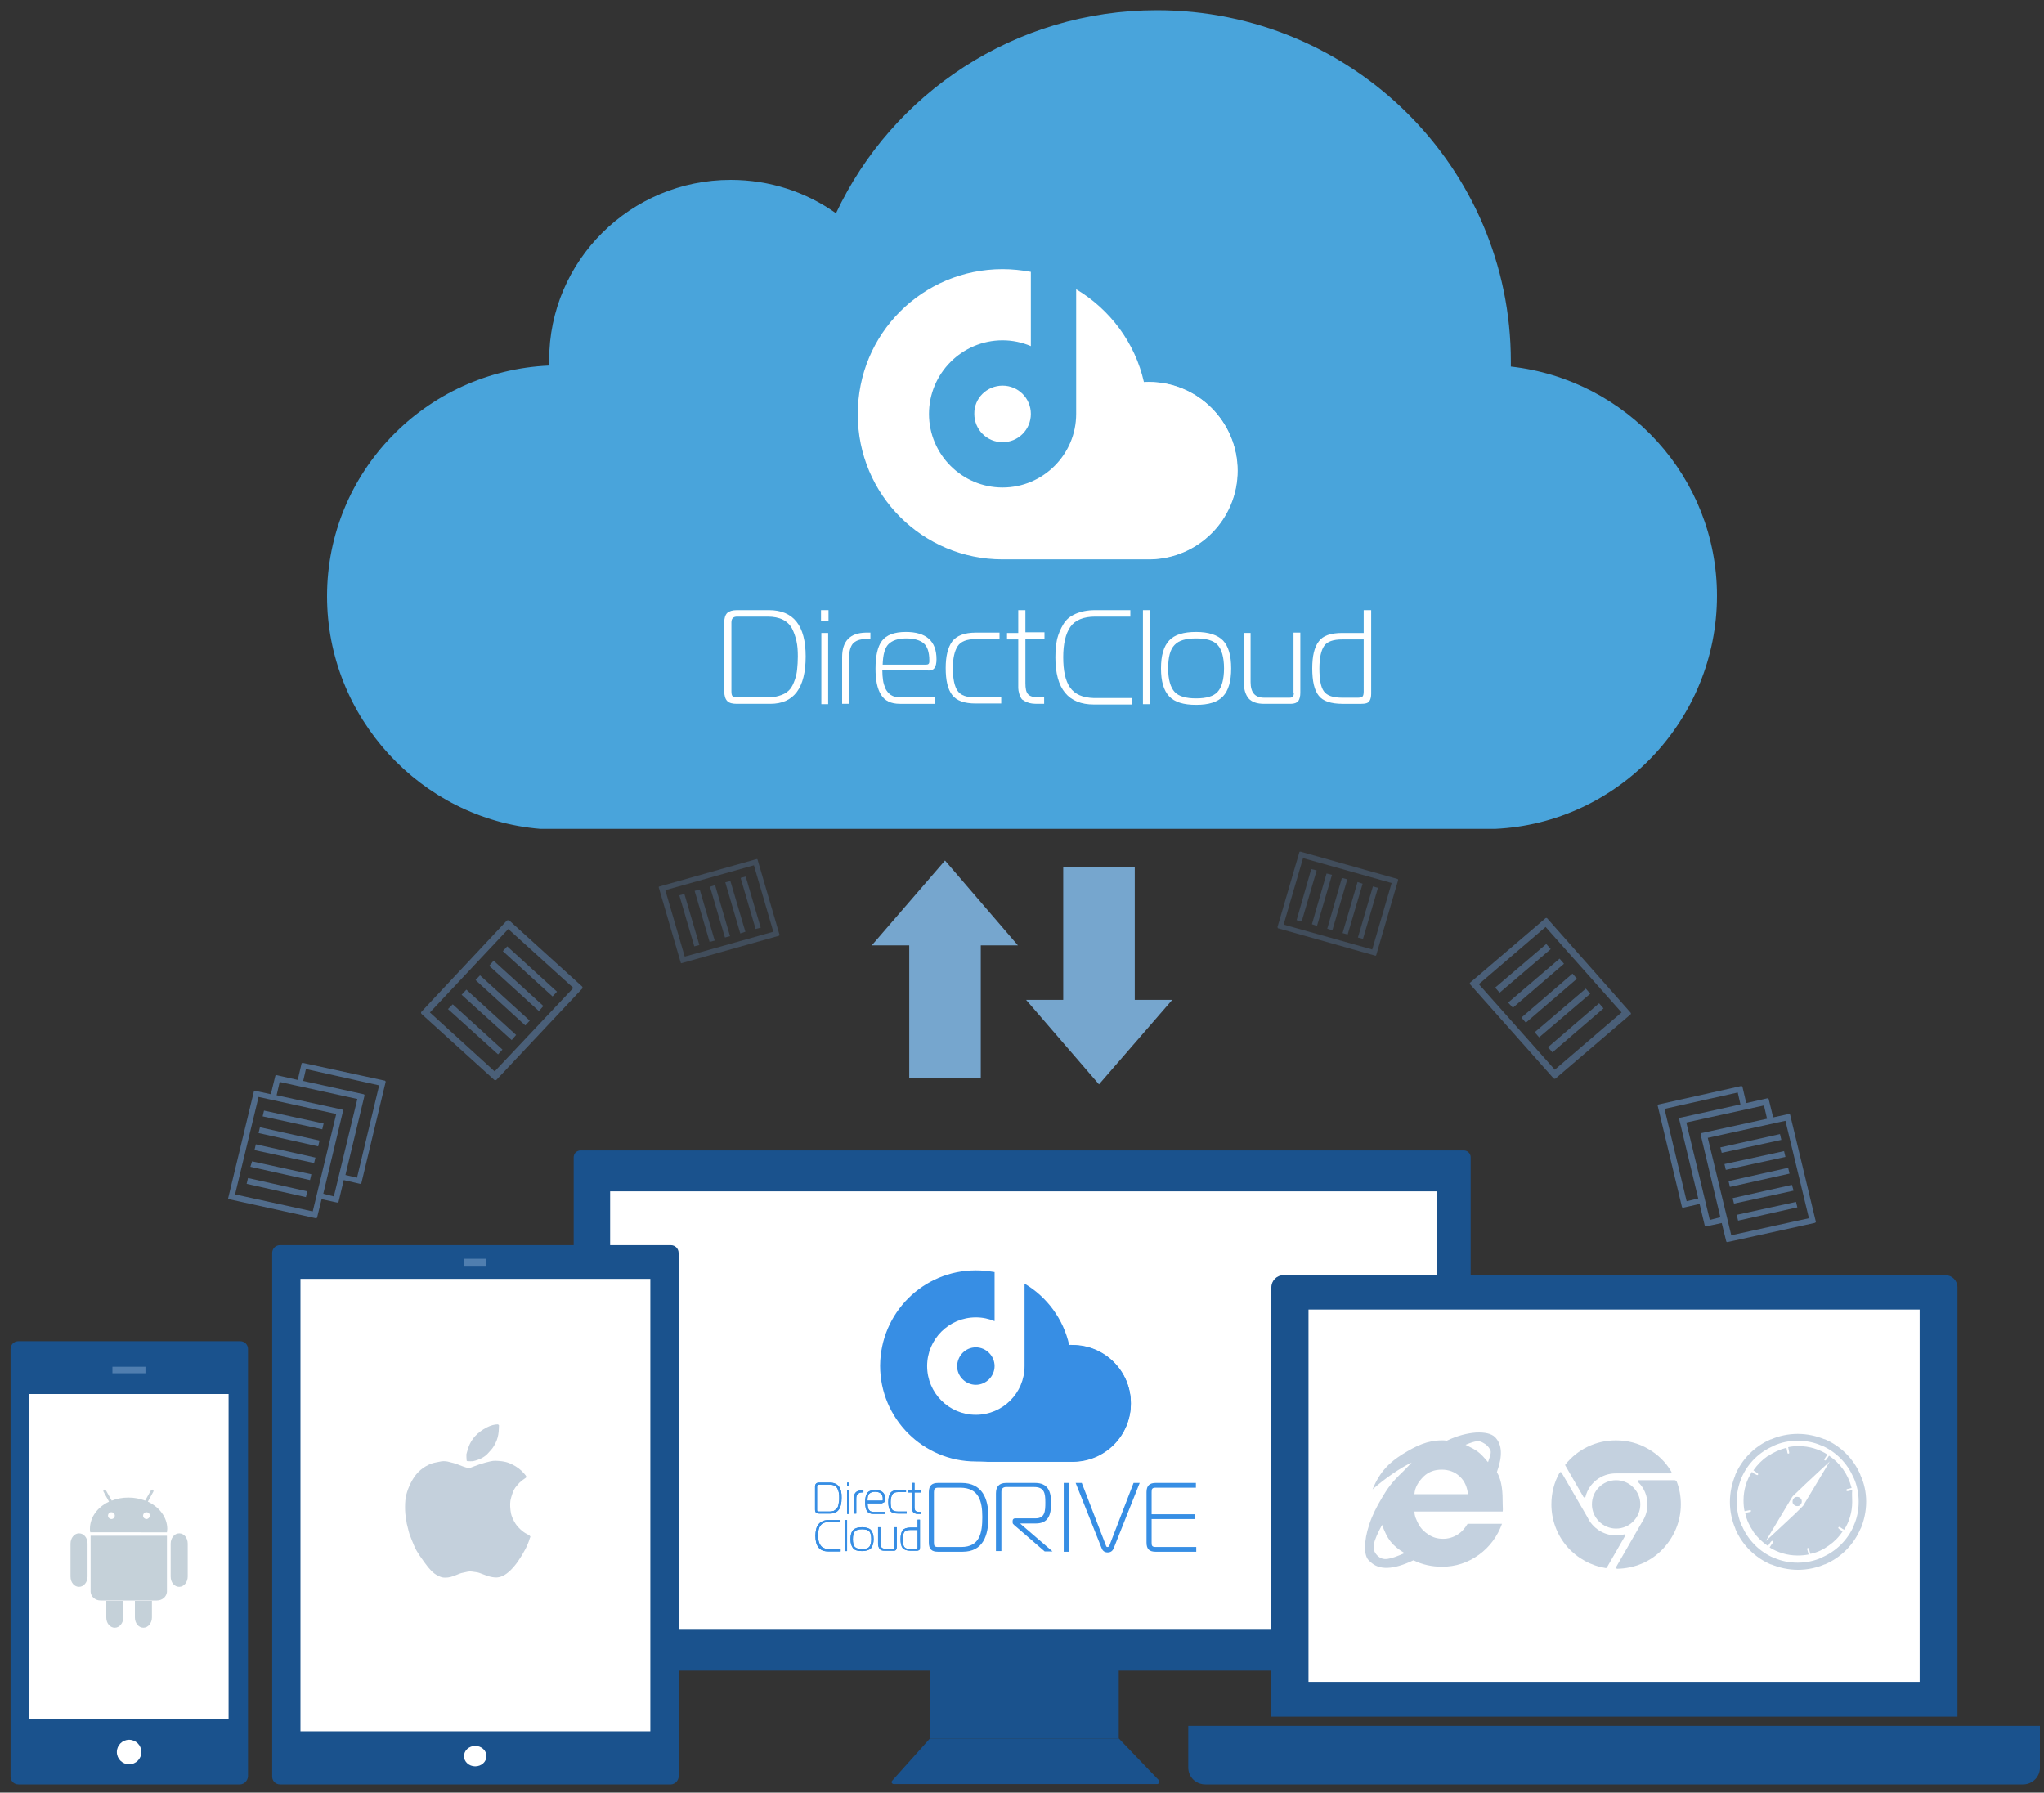
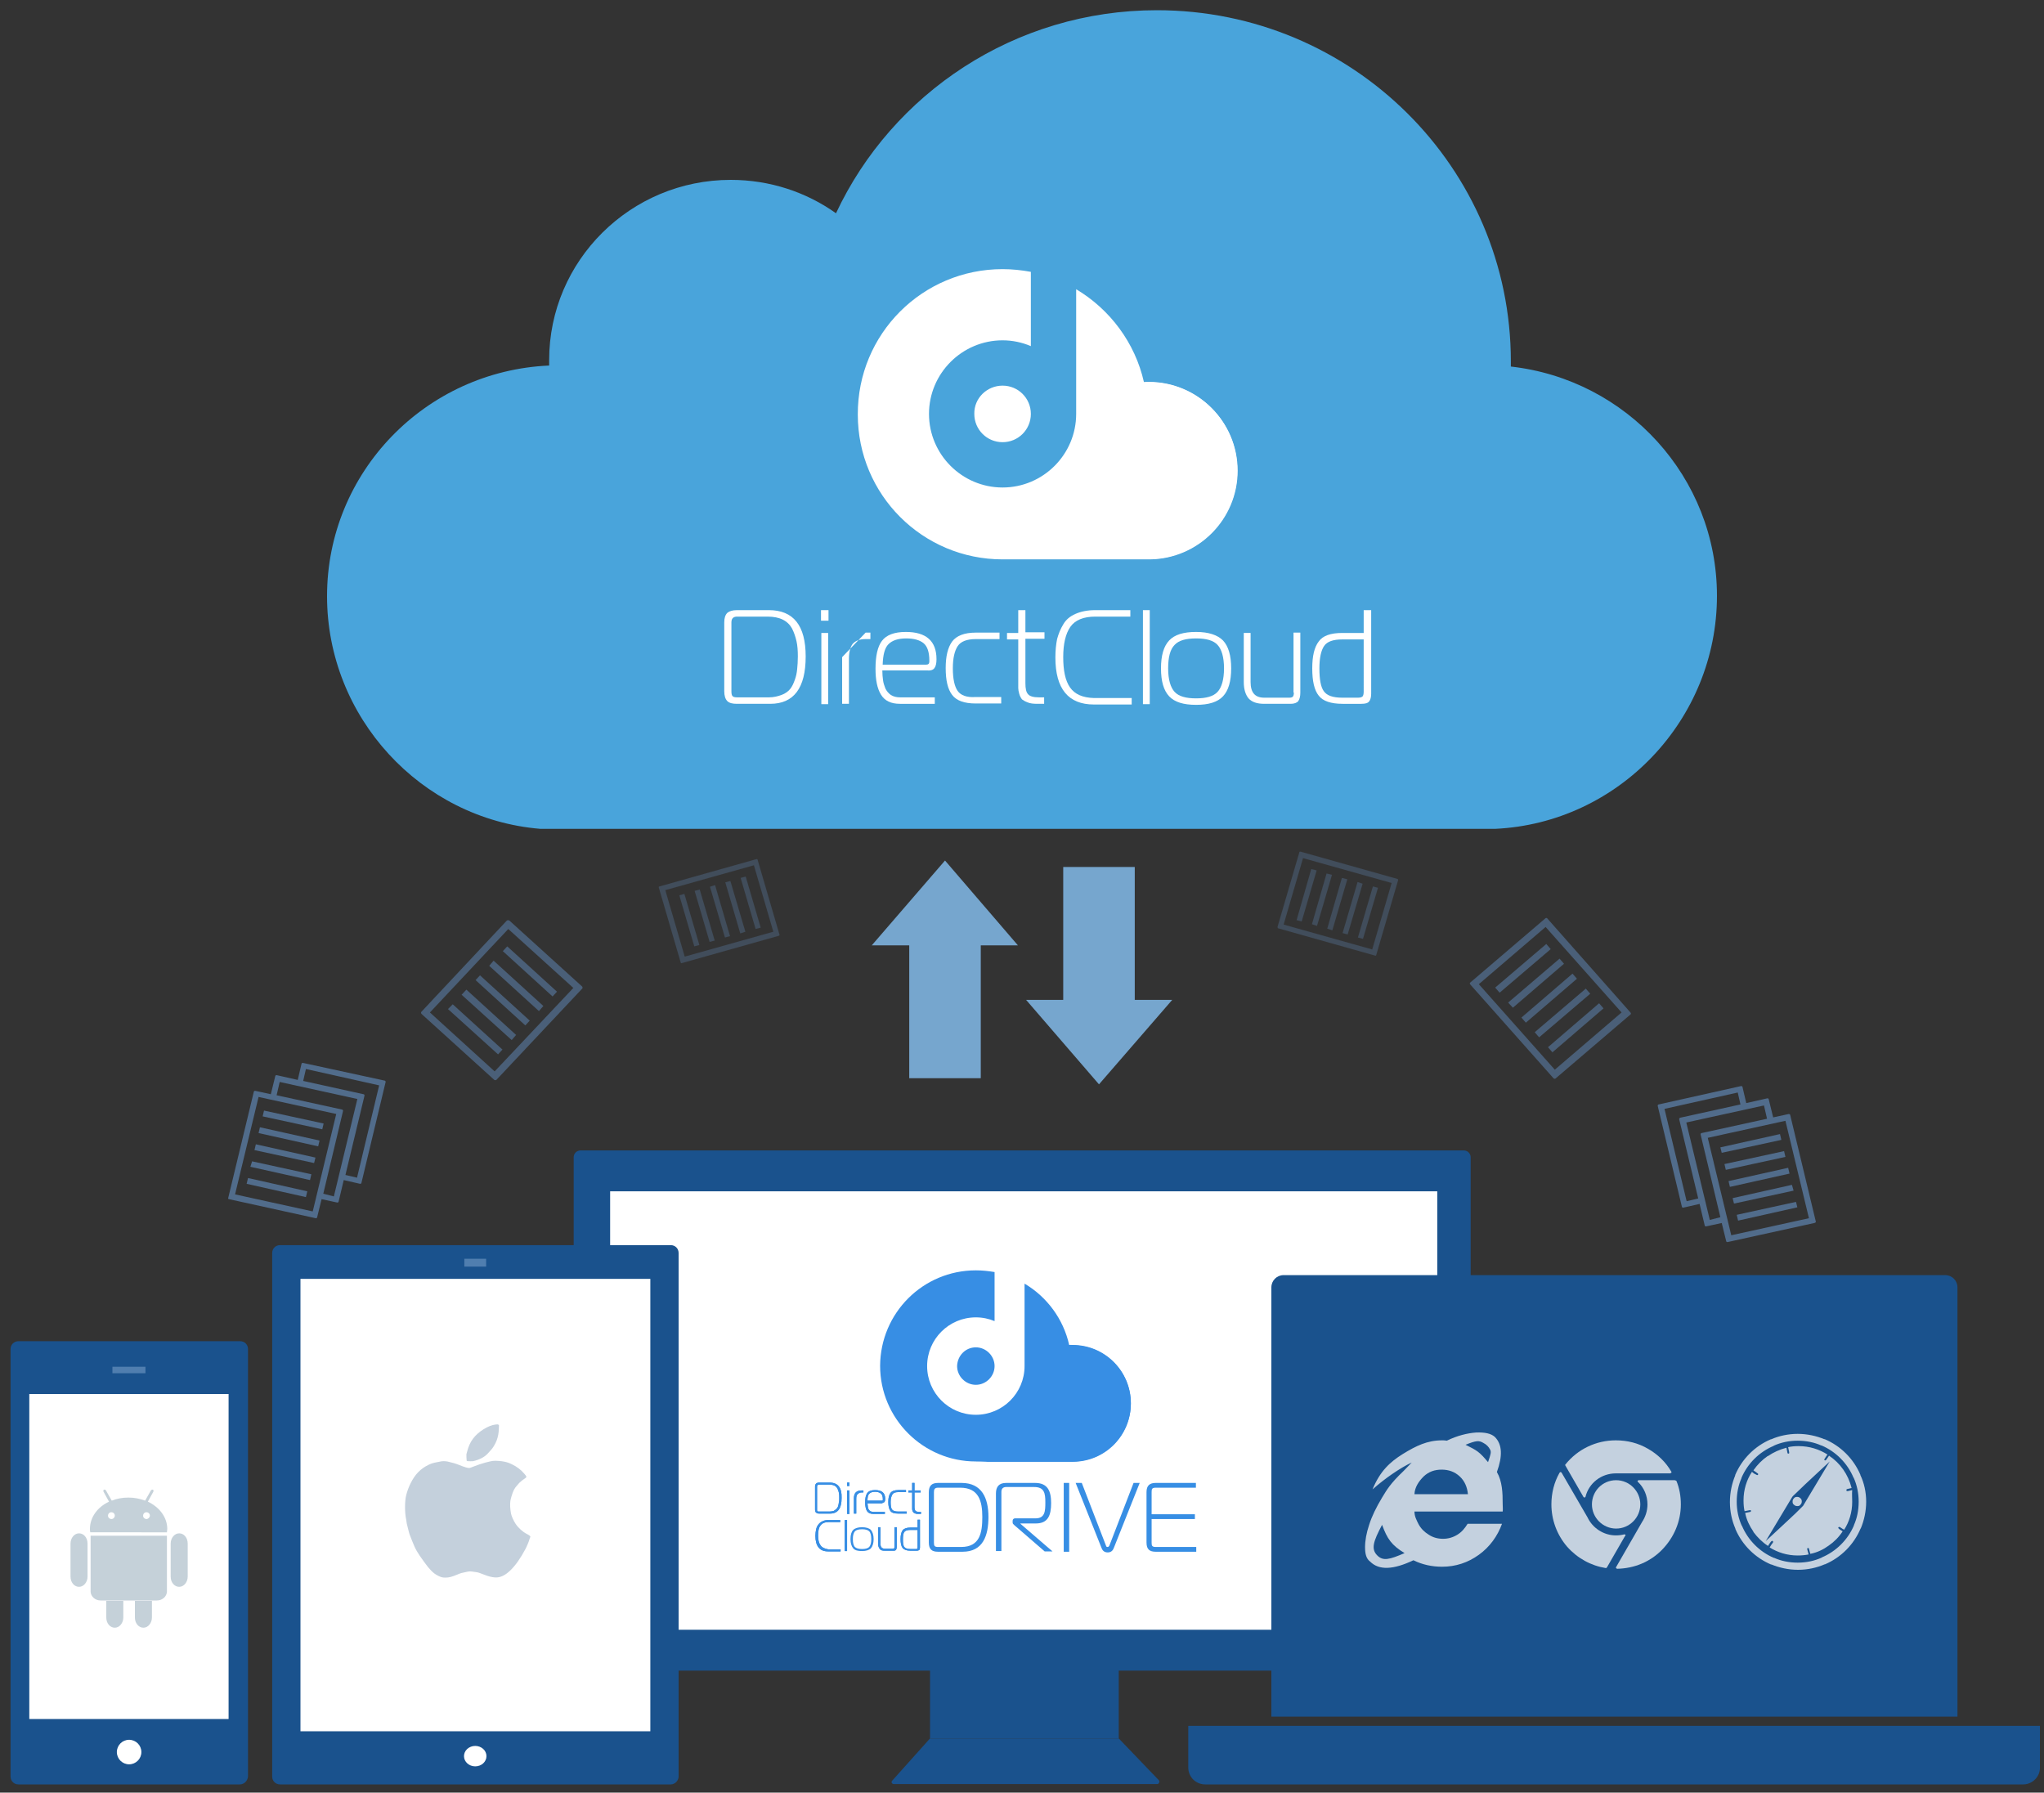
<svg xmlns="http://www.w3.org/2000/svg" version="1.1" id="レイヤー_1" x="0px" y="0px" viewBox="0 0 600 526.2" style="enable-background:new 0 0 600 526.2;" xml:space="preserve">
  <rect x="0" y="0" width="600" height="526.2" fill="#333333" stroke="none" />
  <style type="text/css">
	.st0{fill:#1A528D;}
	.st1{fill:#FFFFFF;}
	.st2{fill-rule:evenodd;clip-rule:evenodd;fill:#378EE4;}
	.st3{fill:#378EE4;}
	.st4{fill:#507EAF;}
	.st5{fill:#C5D1D9;}
	.st6{fill:#C4D0DC;}
	.st7{fill:#C4D1DF;}
	.st8{fill:#76A6CE;}
	.st9{fill:#49A4DB;}
	.st10{fill-rule:evenodd;clip-rule:evenodd;fill:#FFFFFF;}
	.st11{opacity:0.9;}
	.st12{fill-rule:evenodd;clip-rule:evenodd;fill:#547295;}
	.st13{opacity:0.7;}
	.st14{opacity:0.4;}
</style>
  <path class="st0" d="M429.6,490.4H170.4c-1.1,0-2-0.9-2-2V339.7c0-1.1,0.9-2,2-2  h259.3c1.1,0,2,0.9,2,2v148.7C431.6,489.5,430.7,490.4,429.6,490.4z" />
  <rect x="179.1" y="349.7" class="st1" width="242.8" height="128.7" />
  <rect x="273" y="483.3" class="st0" width="55.4" height="27" />
  <path class="st0" d="M328.4,510.3H273l-11.1,12.4c-0.4,0.4-0.1,1,0.5,1h77.3  c0.5,0,0.8-0.7,0.5-1.1L328.4,510.3z" />
  <g>
    <g>
      <path class="st2" d="M286.45,395.5c3,0,5.5,2.5,5.5,5.5s-2.5,5.5-5.5,5.5s-5.5-2.5-5.5-5.5    C281.05,397.9,283.45,395.5,286.45,395.5 M286.45,372.9c1.9,0,3.7,0.2,5.5,0.5    v14.4c-1.7-0.7-3.5-1.1-5.5-1.1c-7.9,0-14.3,6.4-14.3,14.3    s6.4,14.3,14.3,14.3S300.75,408.9,300.75,401v-24.2    c6.6,3.9,11.4,10.4,13.1,18c0.3,0,0.6,0,1,0    c9.5,0,17.1,7.7,17.1,17.1s-7.6,17-16.9,17.1l0,0h-0.2h-28.4    c-15.5,0-28.1-12.6-28.1-28.1C258.45,385.4,270.95,372.9,286.45,372.9z    " />
      <path class="st2" d="M313.85,394.8c0.4,2,0.7,4.1,0.7,6.2    c0,15.5-12.6,28.1-28.1,28.1h28.4h0.2    C324.45,429,331.95,421.4,331.95,412c0-9.5-7.7-17.1-17.1-17.1    C314.55,394.7,314.25,394.8,313.85,394.8" />
    </g>
    <g>
      <g>
        <path class="st3" d="M243.55,435.2h-3.1c-0.4,0-0.7,0.1-0.9,0.3     C239.35,435.7,239.25,436,239.25,436.4v6.7c0,0.4,0.1,0.8,0.3,0.9     c0.2,0.2,0.5,0.3,0.9,0.3h3.2c2.3,0,3.4-1.5,3.4-4.6     C247.15,436.7,245.95,435.2,243.55,435.2z M246.35,439.7     c0,0.5,0,0.9-0.1,1.2c0,0.3-0.1,0.7-0.2,1.1     c-0.1,0.4-0.3,0.7-0.5,0.9c-0.2,0.2-0.5,0.4-0.8,0.6     c-0.3,0.1-0.8,0.2-1.2,0.2h-3.1c-0.2,0-0.4,0-0.5-0.1     s-0.1-0.2-0.1-0.5v-6.7c0-0.4,0.2-0.6,0.6-0.6h3     c0.6,0,1.1,0.1,1.5,0.3c0.4,0.2,0.7,0.5,0.9,0.9     c0.2,0.4,0.3,0.8,0.4,1.2     C246.35,438.7,246.35,439.2,246.35,439.7z" />
        <rect x="248.65" y="435.2" class="st3" width="0.7" height="1" />
        <rect x="248.65" y="437.5" class="st3" width="0.7" height="6.9" />
        <path class="st3" d="M250.65,439.8v4.5h0.7V440c0-0.7,0.1-1.1,0.4-1.4     s0.7-0.5,1.2-0.5h0.5V437.5h-0.5C251.45,437.5,250.65,438.2,250.65,439.8z" />
        <path class="st3" d="M259.65,440.9c0.1-0.2,0.2-0.5,0.2-0.9     c0-1.8-1-2.6-3-2.6c-1.1,0-1.9,0.3-2.3,0.9s-0.6,1.5-0.6,2.7     c0,1.1,0.2,1.9,0.5,2.5c0.4,0.6,1,0.9,1.9,0.9h3.4v-0.6h-3.4     c-0.3,0-0.6-0.1-0.9-0.2c-0.2-0.2-0.4-0.4-0.5-0.6     c-0.1-0.3-0.2-0.5-0.2-0.8s-0.1-0.6-0.1-0.9h4.2     C259.25,441.1,259.45,441,259.65,440.9z M255.15,438.5     c0.4-0.4,0.9-0.6,1.7-0.6c0.8,0,1.3,0.2,1.7,0.5     c0.4,0.3,0.6,0.9,0.6,1.7v0.1c0,0.2-0.1,0.3-0.3,0.3     h-4.2C254.65,439.6,254.75,438.9,255.15,438.5z" />
        <path class="st3" d="M261.85,443.1c-0.3-0.4-0.4-1.2-0.4-2.2     s0.2-1.7,0.5-2.2s0.9-0.7,1.7-0.7h2.3v-0.6h-2.3     c-1.1,0-1.9,0.3-2.3,0.9s-0.6,1.4-0.6,2.6     s0.2,2,0.6,2.6s1.2,0.8,2.3,0.8h2.5v-0.6h-2.5     C262.75,443.7,262.15,443.5,261.85,443.1z" />
        <path class="st3" d="M270.25,438.1V437.5h-1.8v-2.2h-0.7V437.5h-1.1v0.6h1.1     v4.1c0,0.3,0,0.5,0,0.7c0,0.1,0,0.3,0.1,0.6     c0.1,0.2,0.2,0.4,0.3,0.5c0.1,0.1,0.3,0.2,0.6,0.3     c0.2,0.1,0.6,0.1,0.9,0.1h0.7v-0.6h-0.5     c-0.5,0-0.9-0.1-1.1-0.3c-0.2-0.2-0.3-0.6-0.3-1.1v-4.3     h1.8V438.1z" />
      </g>
      <g>
        <path class="st3" d="M240.85,453.6c-0.5-0.7-0.7-1.6-0.7-2.9     s0.2-2.3,0.7-2.9c0.5-0.7,1.3-1,2.4-1h3.4v-0.6H243.25     c-0.8,0-1.4,0.1-1.9,0.4c-0.5,0.2-0.9,0.6-1.2,1     C239.85,448,239.65,448.5,239.55,449s-0.2,1.1-0.2,1.8     c0,3,1.2,4.6,3.7,4.6H246.75v-0.6h-3.6     C242.05,454.6,241.35,454.3,240.85,453.6z" />
        <rect x="247.95" y="446.2" class="st3" width="0.7" height="9.1" />
-         <path class="st3" d="M253.05,448.3c-1.2,0-2.1,0.3-2.6,0.8     s-0.8,1.4-0.8,2.7c0,1.2,0.3,2.1,0.8,2.7     s1.4,0.8,2.6,0.8S255.15,455,255.65,454.5c0.5-0.6,0.8-1.5,0.8-2.7     s-0.3-2.1-0.8-2.7C255.15,448.6,254.25,448.3,253.05,448.3z      M255.15,454.1c-0.4,0.4-1.1,0.6-2.1,0.6     s-1.7-0.2-2.1-0.6s-0.6-1.2-0.6-2.3     c0-1.1,0.2-1.8,0.6-2.3c0.4-0.4,1.1-0.6,2.1-0.6     s1.7,0.2,2.1,0.6s0.6,1.2,0.6,2.3     S255.55,453.6,255.15,454.1z" />
        <path class="st3" d="M262.55,454.1c0,0.2,0,0.3-0.1,0.4     s-0.2,0.1-0.3,0.1h-2.4c-0.9,0-1.3-0.5-1.3-1.5v-4.8h-0.7     v4.8c0,0.7,0.2,1.2,0.5,1.6s0.8,0.5,1.5,0.5h2.6     c0.3,0,0.6-0.1,0.7-0.3c0.1-0.2,0.2-0.5,0.2-0.8v-5.8     h-0.7v5.8H262.55z" />
        <path class="st3" d="M269.35,446.2v2.2h-2.1c-1.1,0-1.9,0.3-2.3,0.8     c-0.4,0.6-0.6,1.4-0.6,2.6s0.2,2.1,0.6,2.6     s1.2,0.8,2.3,0.8h1.8c0.4,0,0.6-0.1,0.8-0.2     c0.1-0.2,0.2-0.4,0.2-0.8v-8.1h-0.7V446.2z M269.35,454.1     c0,0.2,0,0.4-0.1,0.5s-0.2,0.1-0.4,0.1h-1.6     c-0.9,0-1.5-0.2-1.8-0.6S265.05,453,265.05,451.9     c0-1,0.1-1.8,0.4-2.2c0.3-0.4,0.9-0.6,1.8-0.6h2.1     V454.1z" />
      </g>
      <g>
        <path class="st3" d="M243.55,435.2h-3.1c-0.4,0-0.7,0.1-0.9,0.3     C239.35,435.7,239.25,436,239.25,436.4v6.7c0,0.4,0.1,0.8,0.3,0.9     c0.2,0.2,0.5,0.3,0.9,0.3h3.2c2.3,0,3.4-1.5,3.4-4.6     C247.15,436.7,245.95,435.2,243.55,435.2z M246.35,439.7     c0,0.5,0,0.9-0.1,1.2c0,0.3-0.1,0.7-0.2,1.1     c-0.1,0.4-0.3,0.7-0.5,0.9c-0.2,0.2-0.5,0.4-0.8,0.6     c-0.3,0.1-0.8,0.2-1.2,0.2h-3.1c-0.2,0-0.4,0-0.5-0.1     s-0.1-0.2-0.1-0.5v-6.7c0-0.4,0.2-0.6,0.6-0.6h3     c0.6,0,1.1,0.1,1.5,0.3c0.4,0.2,0.7,0.5,0.9,0.9     c0.2,0.4,0.3,0.8,0.4,1.2     C246.35,438.7,246.35,439.2,246.35,439.7z" />
        <rect x="248.65" y="435.2" class="st3" width="0.7" height="1" />
        <rect x="248.65" y="437.5" class="st3" width="0.7" height="6.9" />
        <path class="st3" d="M250.65,439.8v4.5h0.7V440c0-0.7,0.1-1.1,0.4-1.4     s0.7-0.5,1.2-0.5h0.5V437.5h-0.5C251.45,437.5,250.65,438.2,250.65,439.8z" />
        <path class="st3" d="M259.65,440.9c0.1-0.2,0.2-0.5,0.2-0.9     c0-1.8-1-2.6-3-2.6c-1.1,0-1.9,0.3-2.3,0.9s-0.6,1.5-0.6,2.7     c0,1.1,0.2,1.9,0.5,2.5c0.4,0.6,1,0.9,1.9,0.9h3.4v-0.6h-3.4     c-0.3,0-0.6-0.1-0.9-0.2c-0.2-0.2-0.4-0.4-0.5-0.6     c-0.1-0.3-0.2-0.5-0.2-0.8s-0.1-0.6-0.1-0.9h4.2     C259.25,441.1,259.45,441,259.65,440.9z M255.15,438.5     c0.4-0.4,0.9-0.6,1.7-0.6c0.8,0,1.3,0.2,1.7,0.5     c0.4,0.3,0.6,0.9,0.6,1.7v0.1c0,0.2-0.1,0.3-0.3,0.3     h-4.2C254.65,439.6,254.75,438.9,255.15,438.5z" />
        <path class="st3" d="M261.85,443.1c-0.3-0.4-0.4-1.2-0.4-2.2     s0.2-1.7,0.5-2.2s0.9-0.7,1.7-0.7h2.3v-0.6h-2.3     c-1.1,0-1.9,0.3-2.3,0.9s-0.6,1.4-0.6,2.6     s0.2,2,0.6,2.6s1.2,0.8,2.3,0.8h2.5v-0.6h-2.5     C262.75,443.7,262.15,443.5,261.85,443.1z" />
        <path class="st3" d="M270.25,438.1V437.5h-1.8v-2.2h-0.7V437.5h-1.1v0.6h1.1     v4.1c0,0.3,0,0.5,0,0.7c0,0.1,0,0.3,0.1,0.6     c0.1,0.2,0.2,0.4,0.3,0.5c0.1,0.1,0.3,0.2,0.6,0.3     c0.2,0.1,0.6,0.1,0.9,0.1h0.7v-0.6h-0.5     c-0.5,0-0.9-0.1-1.1-0.3c-0.2-0.2-0.3-0.6-0.3-1.1v-4.3     h1.8V438.1z" />
      </g>
      <g>
        <path class="st3" d="M240.85,453.6c-0.5-0.7-0.7-1.6-0.7-2.9     s0.2-2.3,0.7-2.9c0.5-0.7,1.3-1,2.4-1h3.4v-0.6H243.25     c-0.8,0-1.4,0.1-1.9,0.4c-0.5,0.2-0.9,0.6-1.2,1     C239.85,448,239.65,448.5,239.55,449s-0.2,1.1-0.2,1.8     c0,3,1.2,4.6,3.7,4.6H246.75v-0.6h-3.6     C242.05,454.6,241.35,454.3,240.85,453.6z" />
        <rect x="247.95" y="446.2" class="st3" width="0.7" height="9.1" />
        <path class="st3" d="M253.05,448.3c-1.2,0-2.1,0.3-2.6,0.8     s-0.8,1.4-0.8,2.7c0,1.2,0.3,2.1,0.8,2.7     s1.4,0.8,2.6,0.8S255.15,455,255.65,454.5c0.5-0.6,0.8-1.5,0.8-2.7     s-0.3-2.1-0.8-2.7C255.15,448.6,254.25,448.3,253.05,448.3z      M255.15,454.1c-0.4,0.4-1.1,0.6-2.1,0.6     s-1.7-0.2-2.1-0.6s-0.6-1.2-0.6-2.3     c0-1.1,0.2-1.8,0.6-2.3c0.4-0.4,1.1-0.6,2.1-0.6     s1.7,0.2,2.1,0.6s0.6,1.2,0.6,2.3     S255.55,453.6,255.15,454.1z" />
        <path class="st3" d="M262.55,454.1c0,0.2,0,0.3-0.1,0.4     s-0.2,0.1-0.3,0.1h-2.4c-0.9,0-1.3-0.5-1.3-1.5v-4.8h-0.7     v4.8c0,0.7,0.2,1.2,0.5,1.6s0.8,0.5,1.5,0.5h2.6     c0.3,0,0.6-0.1,0.7-0.3c0.1-0.2,0.2-0.5,0.2-0.8v-5.8     h-0.7v5.8H262.55z" />
        <path class="st3" d="M269.35,446.2v2.2h-2.1c-1.1,0-1.9,0.3-2.3,0.8     c-0.4,0.6-0.6,1.4-0.6,2.6s0.2,2.1,0.6,2.6     s1.2,0.8,2.3,0.8h1.8c0.4,0,0.6-0.1,0.8-0.2     c0.1-0.2,0.2-0.4,0.2-0.8v-8.1h-0.7V446.2z M269.35,454.1     c0,0.2,0,0.4-0.1,0.5s-0.2,0.1-0.4,0.1h-1.6     c-0.9,0-1.5-0.2-1.8-0.6S265.05,453,265.05,451.9     c0-1,0.1-1.8,0.4-2.2c0.3-0.4,0.9-0.6,1.8-0.6h2.1     V454.1z" />
      </g>
      <g>
        <path class="st3" d="M275.35,455.5c-1.8,0-2.7-0.7-2.7-2.7V438     c0-2,1-2.7,2.7-2.7h6.9c6,0,7.9,4.5,7.9,10S288.55,455.5,282.55,455.5     H275.35z M275.35,436.7c-1,0-1.2,0.5-1.2,1.3v14.8     c0,1,0.2,1.3,1.2,1.3h6.8c5.5,0,6.2-4.2,6.2-8.8     c0-4.6-1-8.6-6.5-8.6h-6.5V436.7z" />
        <path class="st3" d="M292.35,438.4c0-2,0.9-3.1,3-3.1h8.5     c3.7,0,4.7,2.4,4.7,5.9c0,3.6-0.9,6-4.5,6h-4.5v0.1l9.4,8.1     h-2.3l-8.9-7.7c-0.3-0.3-0.5-0.4-0.5-0.8v-0.5     c0-0.4,0.3-0.7,0.7-0.7h6c2.8,0,2.9-2.1,2.9-4.7     c0-2.7-0.3-4.5-3.3-4.5h-8.2c-0.7,0-1.4,0.3-1.4,1.4v17.4     h-1.6v-16.9H292.35z" />
        <path class="st3" d="M312.25,455.5v-20.2h1.6V455.5H312.25z" />
        <path class="st3" d="M324.65,453.7c0.1,0.4,0.3,0.4,0.5,0.4     s0.3-0.1,0.5-0.4l7.1-18.4h1.8l-7.6,19.1     c-0.2,0.5-0.6,1.3-1.8,1.3c-1.2,0-1.6-0.8-1.8-1.3     l-7.6-19.1h1.8L324.65,453.7z" />
        <path class="st3" d="M339.25,455.5c-1.8,0-2.7-0.7-2.7-2.7V438     c0-2,1-2.7,2.7-2.7h11.8v1.4h-11.8c-1.1,0-1.2,0.4-1.2,1.3     v6.5h12.7v1.4h-12.7v6.9c0,0.9,0.1,1.3,1.2,1.3h11.9v1.4     h-11.9V455.5z" />
      </g>
    </g>
  </g>
  <g>
    <path class="st0" d="M70.4,523.8h-65c-1.3,0-2.3-1-2.3-2.3V396   c0-1.3,1-2.3,2.3-2.3H70.5c1.3,0,2.3,1,2.3,2.3v125.5   C72.7,522.7,71.7,523.8,70.4,523.8z" />
    <rect x="8.6" y="409.2" class="st1" width="58.5" height="95.4" />
    <rect x="33" y="401.2" class="st4" width="9.7" height="1.9" />
    <circle class="st1" cx="37.9" cy="514.3" r="3.6" />
  </g>
  <g>
    <path class="st0" d="M196.9,523.8H82.2c-1.3,0-2.3-1-2.3-2.3V367.8   c0-1.3,1-2.3,2.3-2.3h114.7c1.3,0,2.3,1,2.3,2.3V521.5   C199.2,522.7,198.1,523.8,196.9,523.8z" />
    <rect x="88.2" y="375.4" class="st1" width="102.7" height="132.8" />
    <rect x="136.3" y="369.5" class="st4" width="6.4" height="2.3" />
    <ellipse class="st1" cx="139.5" cy="515.5" rx="3.3" ry="3" />
  </g>
  <path class="st0" d="M593.9,523.8H353.8c-2.8,0-5-2.2-5-5v-12.2h250v12.2  C598.9,521.5,596.6,523.8,593.9,523.8z" />
  <path class="st5" d="M25.7,462.8c0,1.6-1.1,3-2.5,3s-2.5-1.3-2.5-3v-9.7  c0-1.6,1.1-3,2.5-3s2.5,1.3,2.5,3V462.8z M55.1,462.8c0,1.6-1.1,3-2.5,3  s-2.5-1.3-2.5-3v-9.7c0-1.6,1.1-3,2.5-3s2.5,1.3,2.5,3V462.8z M43.4,440.8  L45,437.9c0.1-0.2,0.1-0.5-0.1-0.6c-0.2-0.1-0.4,0-0.6,0.2  l-1.7,3c-1.6-0.6-3.2-0.9-4.9-0.9c-1.8,0-3.4,0.3-4.9,0.9  l-1.7-3c-0.1-0.2-0.4-0.3-0.6-0.2s-0.2,0.4-0.1,0.6  l1.6,2.9c-3.4,1.6-5.6,4.6-5.6,8c0,0.3,0,0.7,0.1,1H49  c0-0.3,0.1-0.7,0.1-1C49.1,445.4,46.8,442.4,43.4,440.8  L43.4,440.8z M32.7,445.9c-0.5,0-1-0.4-1-1c0-0.5,0.4-1,1-1l0,0c0.5,0,1,0.4,1,1  C33.7,445.4,33.3,445.9,32.7,445.9z M43,445.9c-0.5,0-1-0.4-1-1  c0-0.5,0.4-1,1-1l0,0c0.5,0,1,0.4,1,1C44,445.4,43.5,445.9,43,445.9z M26.6,450.8v16.5  l0,0c0.1,1.4,1.4,2.5,2.9,2.5h16.6c1.5,0,2.8-1.1,2.9-2.5l0,0v-16.5H26.6  L26.6,450.8z M36.2,469.7v5.1c0,1.6-1.1,3-2.5,3s-2.5-1.3-2.5-3v-5.1  H36.2z M44.6,469.7v5.1c0,1.6-1.1,3-2.5,3s-2.5-1.3-2.5-3v-5.1H44.6z" />
  <g transform="translate(0,1280) scale(0.1,-0.1)">
    <g>
      <path class="st6" d="M1454.5,8618.4c-21-2.4-50.6-20.9-65.4-40.7    c-8.5-11.3-13.5-22.2-17.8-38.4l-2.2-8.1l0.1-8.7    c0.1-4.7,0.4-9.2,0.6-9.9c0.7-1.7,2-2,11-2    c7.5-0.1,8,0,14.4,1.9C1412.4,8517.5,1425,8525,1434,8535.7    c2.2,2.6,5.4,6.1,7.1,7.9c5.7,5.6,12.9,17.9,17,28.6    c4,10.8,5.8,20.8,6.3,35l0.3,9.1l-1.3,1.3    C1462,8619.1,1461.2,8619.2,1454.5,8618.4z" />
      <path class="st6" d="M1449.8,8511.9c-10.2-0.5-37.7-8.1-57.4-15.9    c-12-4.7-12-4.7-14.3-5.1c-4.1-0.7-14.2,2.3-31.6,9.3    c-9.2,3.7-18.7,6.4-32.7,9.6    c-5.9,1.3-15.6,1.4-19.8,0.3c-1.7-0.5-7.1-1.5-11.9-2.4    c-10.4-1.9-16.3-3.7-24.1-7.5c-23.6-11.5-39.8-28.1-52.6-54.1    c-5.7-11.4-9.8-22.6-12.9-34.5c-4.6-17.7-4.7-51.6-0.2-72.1    c0.5-2.5,1-5.5,1-6.7c0-2.5,0.5-4.3,4.8-21.4c4-15.8,3.6-14.5,11.3-33.7    c10.8-27,14.2-33,36.2-63.4c9-12.4,13.6-18.1,20.2-24.8    c7-7.1,12.6-11.2,20.5-15.1c9-4.4,12.9-5.4,21.1-5.3    c10.6,0,19.1,2.2,35.2,9c10.2,4.3,10.9,4.5,29.4,8.3    c5.6,1.2,10.7,1.1,18.5-0.2c2.7-0.4,6.7-1,8.9-1.3    c4.4-0.6,8.8-2.1,20.2-6.6c13.8-5.6,23.5-8,33.7-8.7    c14.8-0.9,29.2,5.7,44.5,20.4c15.6,15.1,30.2,35.8,44.9,63.6    c4,7.5,10.3,22.9,11.4,27.6c0.5,1.9,1.2,4.2,1.8,5.1    c0.5,0.9,1,2.2,1,2.8c0,1.9-3.8,4.8-10.4,8.1    c-12.5,6.4-24.8,17.5-33.1,29.9C1507.5,8335.998,1501.5,8349.397,1500,8357.197    c-2.5,13-3.2,27.2-1.8,37.1c0.4,2.6,1.6,8,2.9,12.1    c5.3,17.9,9,25,17.3,33.9c2.5,2.6,4.6,5,4.6,5.3    c0,0.9,12.6,11.4,15.7,13.1c1.7,1,3.9,2.5,4.8,3.4    c2.8,2.8,2.4,3.9-4.7,12.2c-9.5,11.2-21.5,20.4-35.7,27.2    c-8.8,4.3-14.9,6.4-23.4,8.1C1471,8511.3,1458,8512.3,1449.8,8511.9    z" />
    </g>
  </g>
  <g>
    <path class="st0" d="M574.5,503.9H373.2v-126c0-2,1.6-3.6,3.6-3.6H571   c2,0,3.6,1.6,3.6,3.6v126H574.5z" />
-     <rect x="384.1" y="384.4" class="st1" width="179.4" height="109.3" />
    <path class="st7" d="M528.9,440.7L528.9,440.7c0,0.4-0.1,0.7-0.4,1l0,0   c-0.2,0.3-0.5,0.4-0.9,0.4l0,0l0,0l0,0c-0.4,0-0.7-0.1-1-0.4l0,0   c-0.3-0.2-0.4-0.5-0.4-0.9l0,0l0,0l0,0c0-0.4,0.1-0.7,0.4-1l0,0   c0.2-0.3,0.6-0.4,0.9-0.4l0,0l0,0c0.4,0,0.7,0.1,1,0.4l0,0   C528.8,440,528.9,440.4,528.9,440.7L528.9,440.7L528.9,440.7   L528.9,440.7z M529.3,442l7.8-13c-0.1,0.1-0.6,0.6-1.5,1.4   S533.8,432.1,532.8,433s-2,1.9-3,2.8c-1,1-1.9,1.8-2.6,2.5   c-0.4,0.4-0.8,0.7-1.1,1.1l0,0l-7.8,13   c0.1-0.1,0.6-0.6,1.5-1.4s1.8-1.7,2.8-2.6s2-1.9,3-2.8   s1.9-1.8,2.6-2.5C528.8,442.5,529.2,442.1,529.3,442L529.3,442z    M543.7,440.8v0.1c0,3-0.9,5.9-2.4,8.2V449l-0.4-0.2   c-0.2-0.1-0.4-0.3-0.6-0.4c-0.1-0.1-0.2-0.1-0.4-0.2l0,0   l0,0c-0.1,0-0.3,0.1-0.3,0.3l0,0l0,0c0,0.1,0.4,0.5,1.3,1   c-1.1,1.7-2.5,3.1-4.1,4.2l0,0c-1.5,1.1-3.3,2-5.3,2.4h-0.1   l-0.4-1.5c0-0.1-0.1-0.2-0.3-0.2c-0.1,0-0.1,0.1-0.2,0.1l0,0   c0,0,0,0.1,0,0.2c0,0,0,0,0,0.1l0,0l0.4,1.5c-1,0.2-2.1,0.3-3.2,0.3l0,0   l0,0l0,0c-3.1,0-5.9-0.9-8.3-2.4H519.5c0,0,0.1-0.2,0.3-0.5   s0.3-0.5,0.5-0.7c0.1-0.1,0.2-0.3,0.2-0.4l0,0l0,0   c0-0.1-0.1-0.3-0.3-0.3l0,0l0,0c-0.1,0-0.2,0.1-0.4,0.3   c-0.2,0.2-0.3,0.5-0.5,0.7l0,0c-0.2,0.3-0.3,0.5-0.3,0.5   c-1.7-1.1-3.1-2.5-4.3-4.1v-0.1c-1.1-1.6-2-3.4-2.4-5.4   v-0.1l1.5-0.3C513.9,443.8,514,443.6,514,443.5l0,0l0,0   c0-0.1-0.1-0.1-0.1-0.2l0,0c-0.1,0-0.1,0-0.2,0c0,0,0,0-0.1,0l0,0   l-1.5,0.3c-0.2-0.9-0.3-2-0.3-3.1l0,0v-0.1c0-3.1,0.9-6,2.5-8.4   v0.1c0,0,0.2,0.1,0.4,0.3s0.5,0.3,0.7,0.4   c0.1,0.1,0.2,0.1,0.4,0.2l0,0c0.2,0,0.3-0.1,0.3-0.3   c0-0.1-0.1-0.2-0.3-0.3c-0.2-0.2-0.4-0.3-0.7-0.5l0,0   l-0.4-0.3c1.2-1.7,2.6-3.1,4.2-4.2h0.1   C520.6,426.3,522.4,425.5,524.3,425h0.1l0.3,1.5   c0,0.1,0.1,0.2,0.3,0.2c0.1,0,0.1-0.1,0.2-0.1l0,0   c0-0.1,0-0.1,0-0.2c0,0,0,0,0-0.1l0,0l-0.3-1.5   c0.9-0.2,1.9-0.3,3-0.3l0,0H528c3.1,0,6,0.9,8.5,2.5h-0.1   c-0.3,0.4-0.6,0.9-0.9,1.4l0,0c0,0.2,0.1,0.3,0.3,0.3   s0.5-0.5,1.1-1.4c3.3,2.2,5.6,5.5,6.6,9.4v0.1l-1.3,0.3   c-0.1,0-0.2,0.1-0.2,0.4c0,0.1,0.1,0.1,0.1,0.2l0,0   c0,0,0.1,0,0.2,0c0,0,0,0,0.1,0l0,0l1.3-0.3   C543.6,438.6,543.7,439.7,543.7,440.8L543.7,440.8L543.7,440.8z    M545.6,440.8L545.6,440.8c0-2.5-0.5-4.9-1.5-7.1v0.1   c-1.8-4.3-5.2-7.7-9.4-9.5h-0.1c-2-0.9-4.4-1.4-6.9-1.4   s-4.9,0.5-7.1,1.5h0.1c-4.3,1.8-7.7,5.2-9.5,9.4v0.1   c-0.9,2-1.4,4.4-1.4,6.9s0.5,4.9,1.5,7.1v-0.1   c1.8,4.3,5.2,7.7,9.4,9.5h0.1c2,0.9,4.4,1.4,6.9,1.4   s4.9-0.5,7.1-1.5h-0.1c4.3-1.8,7.7-5.2,9.5-9.4v-0.1   C545.1,445.7,545.6,443.4,545.6,440.8L545.6,440.8L545.6,440.8   L545.6,440.8z M547.8,440.8L547.8,440.8c0,2.8-0.6,5.5-1.6,7.9   v-0.1c-2,4.8-5.8,8.6-10.5,10.6h-0.1c-2.3,1-5,1.6-7.8,1.6   s-5.5-0.6-7.9-1.6L520,459.3c-4.8-2-8.6-5.8-10.6-10.5v-0.1   c-1-2.3-1.6-5-1.6-7.8s0.6-5.5,1.6-7.9l-0.1,0.1   c2-4.8,5.8-8.6,10.5-10.6h0.1c2.3-1,5-1.6,7.8-1.6   s5.5,0.6,7.9,1.6L535.5,422.4c4.8,2,8.6,5.8,10.6,10.5V433   C547.2,435.3,547.8,438,547.8,440.8L547.8,440.8L547.8,440.8   L547.8,440.8z" />
    <path class="st7" d="M441.1,443.7c0.1-0.6,0-1.4,0-2.2   c0-3.3-0.1-6.6-1.7-9.4C441.1,427.4,441,424,438.8,421.8   c-1.1-1-2.9-1.4-5.5-1.3c-2.6,0.2-5.5,0.9-8.6,2.4   c-0.5-0.1-0.9-0.1-1.4-0.1c-4.3,0-7.6,1.6-11.5,4   c-3.7,2.3-6.7,5-8.9,10.4C406.5,434,411,430.9,414.4,429.3   c-0.4,0.4-1,1.1-2.4,2.5c-3.9,3.7-4.9,5.5-6.3,7.8   c-1.8,3-3,5.5-3.8,8c-0.8,2.4-1.2,4.6-1.2,6.6s0.4,3.4,1.5,4.2   c2.6,2.6,6.8,2.4,12.7-0.4c2.6,1.3,5.5,1.9,8.4,1.9   c4,0,7.6-1.2,10.8-3.5c3.2-2.3,5.5-5.5,6.8-9.1h-10.1   c-0.8,1.3-1.7,2.4-3,3.2c-1.3,0.8-2.7,1.2-4.2,1.2   c-1.6,0-3-0.4-4.2-1.2c-1.3-0.8-2.3-1.8-3-3.1   c-0.6-1.2-1.2-2.3-1.2-3.7h16.6H441.1z M404.3,456.6   c-1.9-1.9-1.2-4.1,1.4-9c1.5,4.1,2.8,6,6.6,8.3   C407.9,457.8,406,458.3,404.3,456.6z M435.5,423.6   C436.3,424,437,424.7,437.4,425.5c0.4,0.7,0.2,1.4-0.6,3.7   c-2.6-3.1-3.2-3.4-6.6-5.1   C433.4,422.8,434.2,422.8,435.5,423.6z M415.2,438.6   c0.1-2,1.2-3.7,2.7-5.2c1.5-1.4,3.2-2,5.3-2c2,0,3.8,0.6,5.3,2   s2.2,3.2,2.4,5.2H415.2z" />
    <g id="XMLID_16_">
      <g>
        <path id="XMLID_38_" class="st7" d="M467.3,441.6c0,3.9,3.2,7.1,7.1,7.1     S481.5,445.5,481.5,441.6S478.3,434.5,474.4,434.5     C470.4,434.5,467.3,437.7,467.3,441.6z" />
        <path id="XMLID_37_" class="st7" d="M490.6,432.3c0.1-0.1,0.1-0.2,0-0.3     c-1.6-2.8-4-5.1-6.8-6.7c-2.9-1.7-6.1-2.5-9.5-2.5     c-5.8,0-11.2,2.6-14.8,7.1c-0.1,0.1-0.1,0.2,0,0.3     l5.3,9.2c0.1,0.1,0.2,0.2,0.3,0.2l0,0     c0.1,0,0.2-0.1,0.3-0.2c1-4.1,4.7-6.9,8.9-6.9     c0.3,0,0.5,0,0.8,0l0,0h15.2C490.4,432.4,490.5,432.4,490.6,432.3z" />
        <path id="XMLID_36_" class="st7" d="M477.1,450.5c-0.1-0.1-0.2-0.1-0.3-0.1     c-0.8,0.2-1.6,0.3-2.5,0.3c-3.5,0-6.8-2.1-8.3-5.3l0,0     l-7.6-13.1c-0.1-0.1-0.2-0.2-0.3-0.2l0,0     c-0.1,0-0.2,0.1-0.3,0.2c-1.6,2.8-2.4,6-2.4,9.3     c0,4.5,1.6,8.9,4.6,12.4c3,3.4,7,5.6,11.4,6.3l0,0     c0.1,0,0.2-0.1,0.3-0.2l5.3-9.2     C477.2,450.8,477.2,450.6,477.1,450.5z" />
        <path id="XMLID_35_" class="st7" d="M491.6,434.5H481c-0.1,0-0.2,0.1-0.3,0.2     c0,0.1,0,0.3,0.1,0.3c1.8,1.7,2.8,4.1,2.8,6.6     C483.6,443.5,483,445.3,482,446.8l0,0l-7.6,13.2     c-0.1,0.1-0.1,0.2,0,0.3c0.1,0.1,0.2,0.2,0.3,0.2l0,0     c5-0.1,9.7-2,13.2-5.6s5.5-8.3,5.5-13.3     c0-2.4-0.4-4.7-1.3-6.9C491.9,434.6,491.7,434.5,491.6,434.5z" />
      </g>
    </g>
  </g>
  <g>
    <polygon class="st8" points="298.8,277.5 277.4,252.6 255.9,277.5 266.9,277.5 266.9,316.5    287.9,316.5 287.9,277.5  " />
    <polygon class="st8" points="301.2,293.5 322.6,318.3 344.1,293.5 333.1,293.5 333.1,254.5    312.1,254.5 312.1,293.5  " />
  </g>
  <g>
    <path class="st9" d="M504,174.9c0-34.8-26.5-63.5-60.5-67.3c0-0.5,0-1,0-1.5   C443.5,49.2,397,3,339.6,3c-41.7,0-77.7,24.4-94.2,59.6   c-8.7-6.2-19.4-9.8-30.9-9.8c-29.4,0-53.3,23.7-53.3,52.9   c0,0.5,0,1.1,0,1.6C124.9,108.9,96,138.6,96,175   c0,35.5,27.5,65.4,62.6,68.3l0,0h280.3l0,0C475.1,241.6,504,211.3,504,174.9z" />
    <g>
      <path class="st10" d="M294.3,113.2c4.6,0,8.3,3.7,8.3,8.3    c0,4.6-3.7,8.3-8.3,8.3C289.7,129.8,286,126.1,286,121.5    C285.9,116.9,289.7,113.2,294.3,113.2 M294.3,79    c2.8,0,5.6,0.3,8.3,0.8v21.8c-2.6-1.1-5.4-1.7-8.3-1.7    c-11.9,0-21.6,9.7-21.6,21.6s9.7,21.6,21.6,21.6    s21.6-9.7,21.6-21.6V84.9c9.9,5.9,17.3,15.7,19.9,27.3    c0.5,0,1,0,1.5,0c14.3,0,26,11.6,26,26c0,14.2-11.5,25.8-25.7,26l0,0h-0.3h-43    c-23.5,0-42.5-19-42.5-42.5C251.7,98,270.8,79,294.3,79z" />
      <path class="st10" d="M335.7,112.2c0.7,3,1,6.1,1,9.4c0,23.5-19,42.5-42.5,42.5    h43H337.5c14.2-0.2,25.7-11.7,25.7-26s-11.6-26-26-26    C336.7,112.1,336.2,112.1,335.7,112.2" />
    </g>
    <g>
      <g>
        <path class="st1" d="M225.7,179.1h-9.4c-1.3,0-2.2,0.3-2.8,0.8     c-0.6,0.6-0.9,1.5-0.9,2.8v20.2c0,1.3,0.3,2.3,0.9,2.9     c0.6,0.6,1.6,0.8,2.8,0.8h9.8C233,206.6,236.5,202,236.5,192.7     C236.5,183.6,232.9,179.1,225.7,179.1z M234.2,192.7     c0,1.4-0.1,2.7-0.2,3.7C233.9,197.5,233.7,198.5,233.3,199.6     c-0.4,1.1-0.8,2-1.4,2.7c-0.6,0.7-1.4,1.3-2.5,1.7     s-2.3,0.7-3.7,0.7h-9.3c-0.7,0-1.2-0.1-1.4-0.4     c-0.2-0.2-0.3-0.7-0.3-1.4v-20.2C214.7,181.5,215.3,181,216.4,181     h8.9c1.8,0,3.3,0.3,4.5,0.9C231,182.5,231.9,183.4,232.5,184.5     c0.6,1.2,1,2.4,1.3,3.7S234.2,191,234.2,192.7z" />
        <rect x="241.1" y="185.8" class="st1" width="2" height="20.9" />
        <rect x="241" y="179.1" class="st1" width="2.2" height="3.1" />
-         <path class="st1" d="M247.2,192.9v13.7h2v-13.2c0-2,0.4-3.5,1.1-4.4     c0.8-0.9,2-1.4,3.8-1.4H255.5v-1.9h-1.4     C249.5,185.8,247.2,188.2,247.2,192.9z" />
+         <path class="st1" d="M247.2,192.9v13.7h2v-13.2c0-2,0.4-3.5,1.1-4.4     c0.8-0.9,2-1.4,3.8-1.4H255.5v-1.9h-1.4     z" />
        <path class="st1" d="M274.3,196.1c0.4-0.5,0.6-1.4,0.6-2.6c0-5.3-3-8-9-8     c-3.4,0-5.7,0.9-7,2.6c-1.3,1.7-1.9,4.5-1.9,8.2     c0,3.3,0.5,5.8,1.6,7.6s2.9,2.7,5.6,2.7h10.2v-1.9h-10.2     c-1,0-1.9-0.2-2.7-0.7c-0.7-0.5-1.2-1.1-1.6-1.9     c-0.3-0.8-0.6-1.6-0.7-2.5c-0.1-0.8-0.2-1.7-0.2-2.8H272     C273.1,196.9,273.9,196.7,274.3,196.1z M260.8,189.1     C261.9,188,263.6,187.4,266,187.4c2.3,0,4,0.5,5.1,1.4     s1.7,2.6,1.7,5.1v0.3c0,0.6-0.3,0.9-0.9,0.9h-12.8     C259.2,192.2,259.7,190.2,260.8,189.1z" />
        <path class="st1" d="M281.1,202.8c-0.9-1.3-1.4-3.5-1.4-6.6     c0-3,0.5-5.1,1.4-6.5s2.7-2.1,5.3-2.1h7v-1.9h-7     c-3.3,0-5.6,0.9-6.9,2.6c-1.3,1.8-1.9,4.4-1.9,7.8     c0,3.6,0.6,6.2,1.9,7.9s3.6,2.5,6.9,2.5h7.5v-1.9h-7.5     C283.8,204.8,282,204.1,281.1,202.8z" />
        <path class="st1" d="M300.9,179.1h-2v6.7h-3.3v1.9h3.3V200c0,0.9,0,1.6,0,2     s0.1,1,0.3,1.7c0.2,0.7,0.5,1.2,0.8,1.6     c0.4,0.3,0.9,0.6,1.7,0.9c0.7,0.3,1.7,0.4,2.8,0.4h2     v-1.9H305c-1.6,0-2.7-0.3-3.2-0.9C301.2,203.2,301,202.1,301,200.5v-13     h5.6v-1.9H301v-6.5H300.9z" />
        <path class="st1" d="M314.1,201.8c-1.4-2-2-5-2-8.9s0.7-6.9,2.1-8.9     s3.9-3,7.3-3h10.3v-1.9H321.5c-2.3,0-4.2,0.4-5.8,1.1     c-1.6,0.7-2.8,1.7-3.6,3.1c-0.8,1.3-1.4,2.8-1.8,4.3     c-0.3,1.5-0.5,3.3-0.5,5.4c0,9.2,3.8,13.8,11.3,13.8h11.1v-1.9     h-11.1C317.8,204.8,315.5,203.8,314.1,201.8z" />
        <rect x="335.5" y="179.1" class="st1" width="2" height="27.6" />
        <path class="st1" d="M351.1,185.5c-3.7,0-6.3,0.8-7.9,2.5     s-2.4,4.4-2.4,8.2s0.8,6.5,2.4,8.2s4.2,2.5,7.9,2.5     c3.7,0,6.3-0.8,7.9-2.5s2.4-4.4,2.4-8.2S360.6,189.7,359,188     C357.4,186.4,354.8,185.5,351.1,185.5z M357.4,203.1     C356.2,204.4,354.1,205,351.1,205S346,204.4,344.8,203.1     c-1.2-1.3-1.9-3.6-1.9-6.9c0-3.3,0.6-5.6,1.9-6.9     c1.2-1.3,3.3-1.9,6.3-1.9s5.1,0.6,6.3,1.9     c1.2,1.3,1.9,3.6,1.9,6.9S358.6,201.8,357.4,203.1z" />
        <path class="st1" d="M379.8,203.3c0,0.6-0.1,1-0.3,1.2     c-0.2,0.2-0.5,0.3-1,0.3h-7.4c-2.7,0-4-1.5-4-4.6v-14.4h-2v14.4     c0,2.1,0.5,3.7,1.4,4.8c1,1.1,2.5,1.6,4.6,1.6h7.8     c1,0,1.8-0.3,2.2-0.8c0.4-0.6,0.6-1.4,0.6-2.5v-17.6h-2v17.6     H379.8z" />
        <path class="st1" d="M400.3,179.1v6.7H394c-3.4,0-5.7,0.8-6.9,2.5     c-1.3,1.7-1.9,4.3-1.9,7.9c0,3.7,0.6,6.4,1.9,8     c1.2,1.6,3.6,2.4,7,2.4h5.5c1.2,0,1.9-0.2,2.3-0.7     S402.5,204.6,402.5,203.6v-24.5h-2.2V179.1z M400.3,203     c0,0.7-0.1,1.1-0.3,1.4c-0.2,0.2-0.6,0.4-1.3,0.4H394     c-2.7,0-4.5-0.6-5.4-1.9c-0.9-1.2-1.3-3.5-1.3-6.7     c0-3.1,0.5-5.3,1.4-6.6s2.7-1.9,5.3-1.9h6.3V203z" />
      </g>
    </g>
  </g>
  <g>
    <g class="st11">
      <polygon class="st12" points="509,353.3 526.5,349.5 526,347.8 508.6,351.7   " />
      <polygon class="st12" points="510.2,358.3 527.6,354.4 527.2,352.8 509.8,356.6       " />
      <path class="st12" d="M533,358.5l-7.5-31.2C525.5,327.1,525.2,327,525.1,327L520.5,328    l-1.3-5.3c0-0.2-0.2-0.3-0.4-0.3l-6.2,1.4l-1.1-4.7    c0-0.2-0.2-0.3-0.4-0.3l-24.2,5.4    c-0.2,0-0.3,0.2-0.3,0.4l7.1,29.6    c0,0.2,0.2,0.3,0.4,0.3l4.8-1.1l1.5,6.3    c0,0.2,0.2,0.3,0.4,0.3l4.6-1l1.3,5.3    c0,0.2,0.2,0.3,0.4,0.3l25.5-5.6C533,358.9,533.1,358.7,533,358.5z     M495.1,352.6l-6.5-27.1l21.5-4.8l0.8,3.5l-17.7,3.9    c-0.2,0.1-0.3,0.2-0.3,0.4L498.5,351.8L495.1,352.6z     M501.9,358.1L495,329.5l22.8-5l0.9,3.9L499.5,332.6    c-0.2,0-0.3,0.2-0.3,0.4L505,357.3L501.9,358.1z M508.2,362.6    L501.3,334l22.8-5l6.9,28.6L508.2,362.6z" />
      <polygon class="st12" points="522.5,332.9 505,336.8 505.4,338.4 522.9,334.6   " />
      <polygon class="st12" points="506.2,341.7 506.6,343.4 524.1,339.6 523.7,337.9       " />
      <polygon class="st12" points="507.8,348.4 525.3,344.5 524.9,342.8 507.4,346.7   " />
    </g>
    <g class="st13">
      <polygon class="st12" points="465.5,290.2 450.5,303 451.8,304.5 466.8,291.7   " />
      <polygon class="st12" points="469.4,294.5 454.4,307.4 455.7,308.9 470.7,296   " />
      <path class="st12" d="M454.2,269.6c-0.2-0.2-0.4-0.2-0.6,0l-22,18.8    c-0.2,0.1-0.2,0.4,0,0.6L456,316.5c0.2,0.2,0.4,0.2,0.6,0.1    l22-18.8c0.2-0.1,0.2-0.4,0-0.6L454.2,269.6L454.2,269.6z     M476,297.2L456.4,314l-22.3-25.1l19.6-16.8L476,297.2z" />
      <polygon class="st12" points="453.9,277.1 438.9,289.9 440.2,291.4 455.2,278.6       " />
      <polygon class="st12" points="457.8,281.4 442.7,294.3 444.1,295.8 459.1,282.9       " />
      <polygon class="st12" points="461.6,285.8 446.6,298.7 447.9,300.2 462.9,287.3       " />
    </g>
    <g class="st14">
      <polygon class="st12" points="398.5,258.9 394.1,273.9 395.6,274.3 400,259.4   " />
      <polygon class="st12" points="403,260.2 398.6,275.2 400.1,275.6 404.5,260.6   " />
      <path class="st12" d="M381.8,250c-0.2,0-0.4,0-0.4,0.2L375,272.1    c0,0.2,0.1,0.4,0.2,0.4l28.4,8C403.8,280.6,404,280.5,404,280.3    l6.4-21.9C410.5,258.2,410.3,258,410.2,258L381.8,250L381.8,250z M408.5,259.2    l-5.7,19.5l-26-7.3l5.7-19.5L408.5,259.2z" />
      <polygon class="st12" points="384.9,255.1 380.6,270.1 382.1,270.5 386.5,255.5   " />
      <polygon class="st12" points="389.4,256.4 385.1,271.3 386.6,271.8 391,256.8   " />
      <polygon class="st12" points="393.9,257.7 389.6,272.6 391.1,273.1 395.5,258.1   " />
    </g>
    <g class="st11">
      <polygon class="st12" points="91,346.4 73.5,342.5 74,340.9 91.4,344.7   " />
      <polygon class="st12" points="89.8,351.4 72.4,347.5 72.8,345.8 90.2,349.7   " />
      <path class="st12" d="M67.2,352l25.5,5.6c0.2,0,0.4-0.1,0.4-0.3l1.3-5.3    l4.6,1c0.2,0,0.4-0.1,0.4-0.3l1.5-6.3l4.8,1.1    c0.2,0,0.4-0.1,0.4-0.3l7.1-29.6c0-0.2-0.1-0.4-0.3-0.4    l-24-5.2C88.7,312,88.5,312.1,88.5,312.3L87.4,317l-6.2-1.4    c-0.2,0-0.4,0.1-0.4,0.3L79.5,321.2l-4.6-1    c-0.2,0-0.4,0.1-0.4,0.3L67,351.6C66.9,351.8,67,352,67.2,352z     M101.4,344.9L107,321.6c0-0.2-0.1-0.4-0.3-0.4L89,317.3l0.8-3.5    l21.5,4.8l-6.5,27.1L101.4,344.9z M94.9,350.4l5.8-24.3    c0-0.2-0.1-0.4-0.3-0.4L81.2,321.5l0.9-3.9l22.8,5l-6.9,28.6    L94.9,350.4z M69,350.6L75.9,322l22.8,5l-6.9,28.6L69,350.6z" />
      <polygon class="st12" points="77.5,326 95,329.8 94.6,331.5 77.1,327.7   " />
      <polygon class="st12" points="93.8,334.8 93.4,336.5 75.9,332.6 76.3,330.9   " />
      <polygon class="st12" points="92.2,341.4 74.7,337.6 75.1,335.9 92.6,339.8       " />
    </g>
    <g class="st13">
      <polygon class="st12" points="136.9,290.5 151.5,303.8 150.2,305.3 135.5,292   " />
      <polygon class="st12" points="132.9,294.8 147.5,308.1 146.2,309.5 131.5,296.2   " />
      <path class="st12" d="M148.8,270.2L123.7,297c-0.2,0.2-0.1,0.4,0,0.6    L145.1,317c0.2,0.1,0.4,0.1,0.6,0l25.2-26.8    c0.2-0.2,0.1-0.4,0-0.6L149.5,270.2    C149.3,270.1,149,270.1,148.8,270.2L148.8,270.2z M149.2,272.7    L168.3,290l-23.1,24.5l-19-17.3L149.2,272.7z" />
      <polygon class="st12" points="148.9,277.8 163.5,291.1 162.2,292.5 147.6,279.2   " />
      <polygon class="st12" points="144.9,282 159.5,295.3 158.2,296.8 143.6,283.5   " />
      <polygon class="st12" points="140.9,286.3 155.5,299.6 154.2,301 139.6,287.7   " />
    </g>
    <g class="st14">
      <polygon class="st12" points="205.4,261.1 209.8,276.1 208.3,276.5 203.9,261.5   " />
      <polygon class="st12" points="200.9,262.4 205.3,277.4 203.8,277.8 199.4,262.8       " />
      <path class="st12" d="M222,252.2l-28.4,8c-0.2,0-0.3,0.2-0.2,0.4    L199.8,282.5c0,0.2,0.2,0.3,0.4,0.2l28.4-8    c0.2-0.1,0.3-0.2,0.2-0.4l-6.4-21.9    C222.4,252.2,222.2,252.1,222,252.2L222,252.2z M221.3,254L227,273.5l-26,7.3    l-5.7-19.5L221.3,254z" />
      <polygon class="st12" points="218.9,257.3 223.3,272.3 221.8,272.7 217.4,257.7       " />
      <polygon class="st12" points="214.4,258.6 218.8,273.5 217.3,274 212.9,259   " />
      <polygon class="st12" points="209.9,259.8 214.3,274.8 212.8,275.2 208.4,260.3       " />
    </g>
  </g>
</svg>